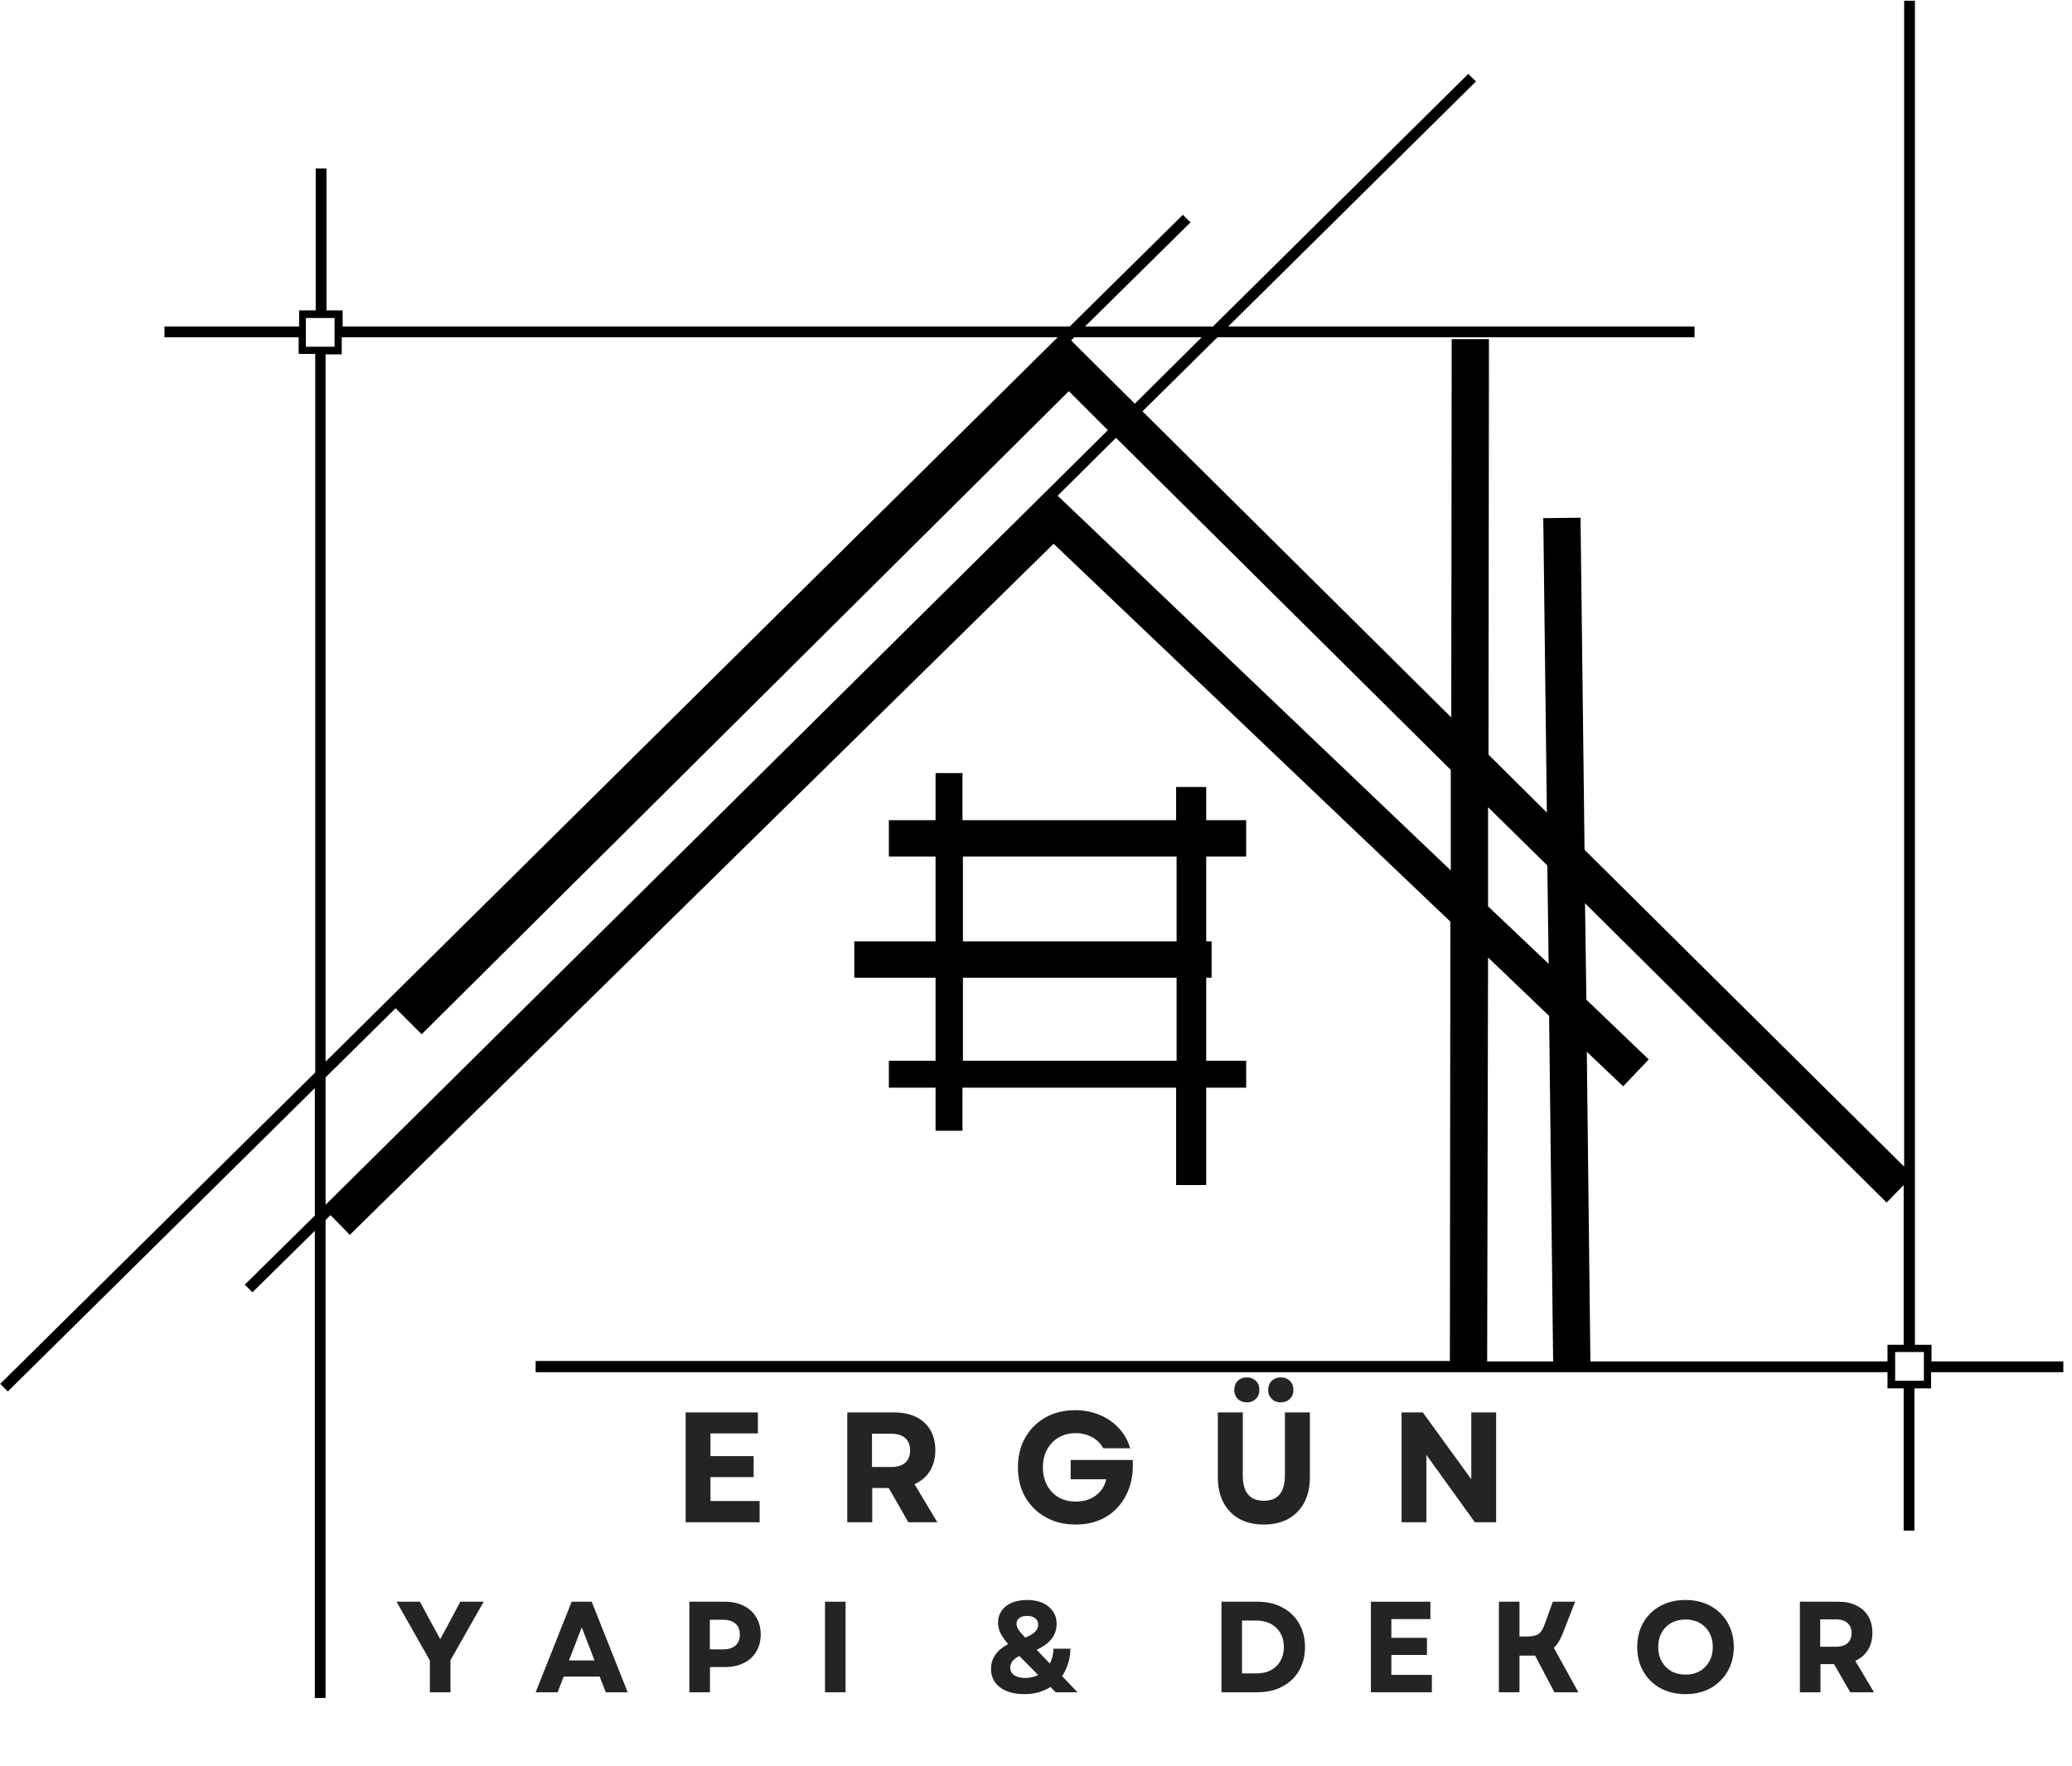
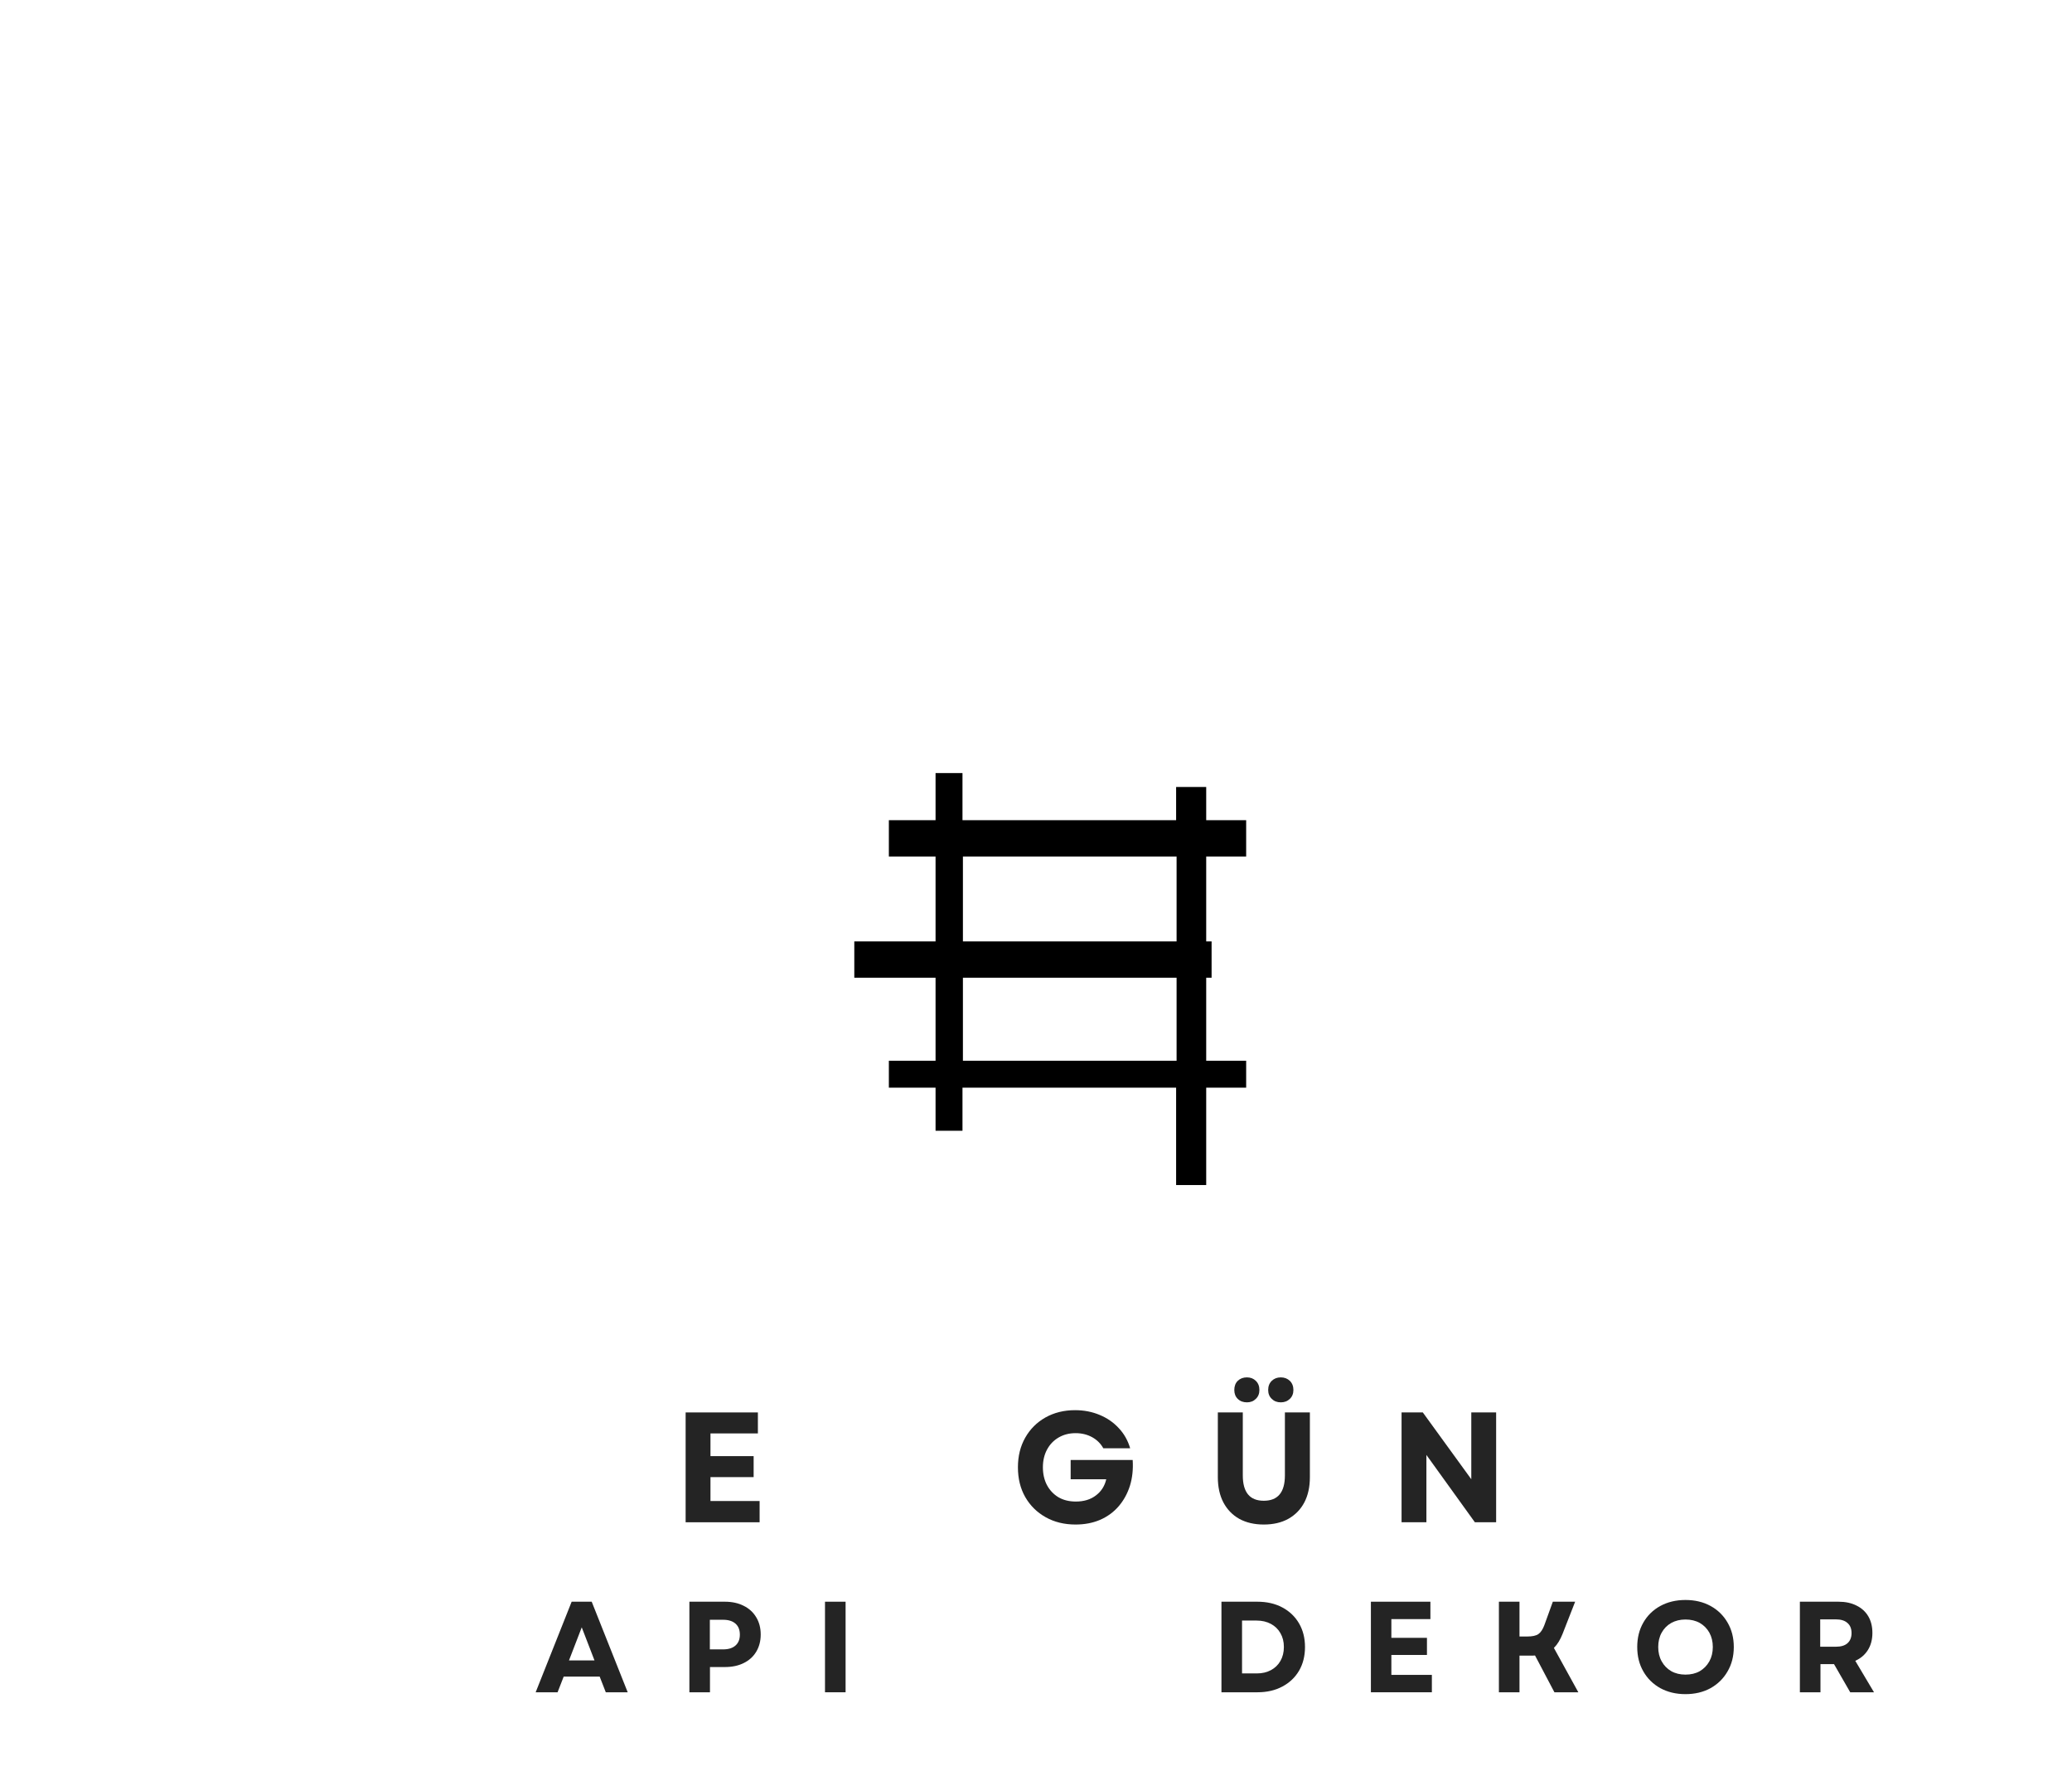
<svg xmlns="http://www.w3.org/2000/svg" width="325" zoomAndPan="magnify" viewBox="0 0 243.75 207.75" height="277" preserveAspectRatio="xMidYMid meet" version="1.0">
  <defs>
    <g />
    <clipPath id="e9fee360cd">
-       <path d="M 0.023 0 L 242.73 0 L 242.73 200 L 0.023 200 Z M 0.023 0 " clip-rule="nonzero" />
-     </clipPath>
+       </clipPath>
  </defs>
  <path fill="#000000" d="M 100.5 110.754 L 100.5 115.031 L 110.059 115.031 L 110.059 124.797 L 104.566 124.797 L 104.566 127.965 L 110.059 127.965 L 110.059 133.035 L 113.227 133.035 L 113.227 127.965 L 138.359 127.965 L 138.359 139.422 L 141.898 139.422 L 141.898 127.965 L 146.598 127.965 L 146.598 124.797 L 141.898 124.797 L 141.898 115.031 L 142.531 115.031 L 142.531 110.754 L 141.898 110.754 L 141.898 100.773 L 146.598 100.773 L 146.598 96.496 L 141.898 96.496 L 141.898 92.59 L 138.359 92.59 L 138.359 96.496 L 113.227 96.496 L 113.227 90.953 L 110.059 90.953 L 110.059 96.496 L 104.566 96.496 L 104.566 100.773 L 110.059 100.773 L 110.059 110.754 Z M 138.414 124.797 L 113.277 124.797 L 113.277 115.031 L 138.414 115.031 Z M 113.277 100.773 L 138.414 100.773 L 138.414 110.754 L 113.277 110.754 Z M 113.277 100.773 " fill-opacity="1" fill-rule="evenodd" />
  <g clip-path="url(#e9fee360cd)">
    <path fill="#000000" d="M 243.012 160.176 L 227.223 160.176 L 227.223 158.219 L 225.27 158.219 L 225.27 0.082 L 224.004 0.082 L 224.004 137.258 L 186.406 99.98 L 185.934 60.91 L 181.551 60.961 L 181.973 95.598 L 175.109 88.789 L 175.16 39.895 L 170.777 39.895 L 170.727 84.406 L 134.398 48.395 L 143.219 39.684 L 199.344 39.684 L 199.344 38.414 L 144.484 38.414 L 173.629 9.586 L 172.734 8.688 L 142.688 38.414 L 127.641 38.414 L 140.051 26.164 L 139.152 25.27 L 125.844 38.414 L 40.309 38.414 L 40.309 36.516 L 38.406 36.516 L 38.406 19.828 L 37.141 19.828 L 37.141 36.516 L 35.188 36.516 L 35.188 38.414 L 19.348 38.414 L 19.348 39.684 L 35.133 39.684 L 35.133 41.637 L 37.086 41.637 L 37.086 126.172 L 0.023 162.812 L 0.918 163.711 L 37.035 128.02 L 37.035 143.016 L 28.797 151.145 L 29.695 152.043 L 37.035 144.809 L 37.035 199.773 L 38.301 199.773 L 38.301 143.543 L 38.883 142.961 L 41.152 145.285 L 123.945 63.973 L 170.621 108.43 L 170.566 160.121 L 63.012 160.121 L 63.012 161.441 L 222.047 161.441 L 222.047 163.344 L 223.949 163.344 L 223.949 180.078 L 225.215 180.078 L 225.215 163.344 L 227.172 163.344 L 227.172 161.441 L 242.957 161.441 L 242.957 160.176 Z M 182.027 101.828 L 182.184 113.395 L 175.055 106.633 L 175.055 94.965 Z M 141.367 39.684 L 133.5 47.496 L 126.004 40.051 L 126.375 39.684 Z M 35.98 37.414 L 39.359 37.414 L 39.359 40.793 L 35.98 40.793 Z M 38.301 41.688 L 40.203 41.688 L 40.203 39.684 L 124.422 39.684 L 38.301 124.902 Z M 38.301 126.75 L 46.539 118.621 L 49.602 121.684 L 125.738 46.02 L 130.332 50.613 L 38.301 141.746 Z M 124.422 58.32 L 131.285 51.512 L 170.672 90.582 L 170.672 102.41 Z M 175.055 112.652 L 182.238 119.52 L 182.711 160.176 L 174.949 160.176 Z M 187.094 160.176 L 186.672 123.742 L 190.949 127.809 L 193.957 124.641 L 186.621 117.617 L 186.461 106.266 L 221.941 141.484 L 223.949 139.422 L 223.949 158.219 L 222.047 158.219 L 222.047 160.176 Z M 226.324 162.445 L 222.945 162.445 L 222.945 159.066 L 226.324 159.066 Z M 226.324 162.445 " fill-opacity="1" fill-rule="evenodd" />
  </g>
  <g fill="#242424" fill-opacity="1">
    <g transform="translate(79.111, 179.097)">
      <g>
        <path d="M 1.547 0 L 1.547 -12.922 L 10.047 -12.922 L 10.047 -10.453 L 4.469 -10.453 L 4.469 -7.781 L 9.547 -7.781 L 9.547 -5.312 L 4.469 -5.312 L 4.469 -2.5 L 10.25 -2.5 L 10.25 0 Z M 1.547 0 " />
      </g>
    </g>
  </g>
  <g fill="#242424" fill-opacity="1">
    <g transform="translate(98.127, 179.097)">
      <g>
-         <path d="M 1.547 0 L 1.547 -12.922 L 7.078 -12.922 C 8.055 -12.922 8.91 -12.742 9.641 -12.391 C 10.367 -12.035 10.926 -11.523 11.312 -10.859 C 11.707 -10.191 11.906 -9.398 11.906 -8.484 C 11.906 -7.535 11.691 -6.719 11.266 -6.031 C 10.836 -5.344 10.234 -4.828 9.453 -4.484 L 12.141 0 L 8.734 0 L 6.422 -4.031 L 4.484 -4.031 L 4.484 0 Z M 4.453 -6.5 L 6.688 -6.5 C 7.414 -6.5 7.973 -6.664 8.359 -7 C 8.742 -7.344 8.938 -7.828 8.938 -8.453 C 8.938 -9.086 8.742 -9.57 8.359 -9.906 C 7.973 -10.25 7.414 -10.422 6.688 -10.422 L 4.453 -10.422 Z M 4.453 -6.5 " />
-       </g>
+         </g>
    </g>
  </g>
  <g fill="#242424" fill-opacity="1">
    <g transform="translate(118.952, 179.097)">
      <g>
        <path d="M 7.578 0.266 C 6.254 0.266 5.082 -0.02 4.062 -0.594 C 3.039 -1.164 2.238 -1.957 1.656 -2.969 C 1.082 -3.977 0.797 -5.145 0.797 -6.469 C 0.797 -7.781 1.082 -8.941 1.656 -9.953 C 2.227 -10.961 3.02 -11.754 4.031 -12.328 C 5.051 -12.898 6.211 -13.188 7.516 -13.188 C 8.566 -13.188 9.535 -13 10.422 -12.625 C 11.305 -12.258 12.055 -11.738 12.672 -11.062 C 13.297 -10.395 13.738 -9.609 14 -8.703 L 10.844 -8.703 C 10.531 -9.266 10.086 -9.703 9.516 -10.016 C 8.941 -10.328 8.297 -10.484 7.578 -10.484 C 6.828 -10.484 6.16 -10.312 5.578 -9.969 C 4.992 -9.625 4.539 -9.148 4.219 -8.547 C 3.895 -7.941 3.734 -7.25 3.734 -6.469 C 3.734 -5.688 3.891 -4.992 4.203 -4.391 C 4.523 -3.785 4.973 -3.305 5.547 -2.953 C 6.129 -2.609 6.816 -2.438 7.609 -2.438 C 8.555 -2.438 9.344 -2.676 9.969 -3.156 C 10.602 -3.633 11.008 -4.27 11.188 -5.062 L 7 -5.062 L 7 -7.328 L 14.297 -7.328 C 14.367 -6.223 14.258 -5.207 13.969 -4.281 C 13.676 -3.363 13.234 -2.562 12.641 -1.875 C 12.047 -1.188 11.316 -0.656 10.453 -0.281 C 9.598 0.082 8.641 0.266 7.578 0.266 Z M 7.578 0.266 " />
      </g>
    </g>
  </g>
  <g fill="#242424" fill-opacity="1">
    <g transform="translate(141.844, 179.097)">
      <g>
        <path d="M 6.828 0.266 C 5.711 0.266 4.75 0.039 3.938 -0.406 C 3.133 -0.863 2.516 -1.504 2.078 -2.328 C 1.641 -3.16 1.422 -4.156 1.422 -5.312 L 1.422 -12.922 L 4.359 -12.922 L 4.359 -5.516 C 4.359 -3.523 5.18 -2.531 6.828 -2.531 C 8.484 -2.531 9.312 -3.523 9.312 -5.516 L 9.312 -12.922 L 12.25 -12.922 L 12.25 -5.312 C 12.25 -4.156 12.031 -3.16 11.594 -2.328 C 11.156 -1.504 10.531 -0.863 9.719 -0.406 C 8.914 0.039 7.953 0.266 6.828 0.266 Z M 3.359 -15.562 C 3.359 -16.008 3.492 -16.367 3.766 -16.641 C 4.047 -16.91 4.406 -17.047 4.844 -17.047 C 5.27 -17.047 5.617 -16.91 5.891 -16.641 C 6.172 -16.367 6.312 -16.008 6.312 -15.562 C 6.312 -15.133 6.172 -14.785 5.891 -14.516 C 5.617 -14.242 5.27 -14.109 4.844 -14.109 C 4.406 -14.109 4.047 -14.242 3.766 -14.516 C 3.492 -14.785 3.359 -15.133 3.359 -15.562 Z M 7.344 -15.562 C 7.344 -16.008 7.484 -16.367 7.766 -16.641 C 8.047 -16.91 8.398 -17.047 8.828 -17.047 C 9.254 -17.047 9.609 -16.91 9.891 -16.641 C 10.172 -16.367 10.312 -16.008 10.312 -15.562 C 10.312 -15.133 10.172 -14.785 9.891 -14.516 C 9.609 -14.242 9.254 -14.109 8.828 -14.109 C 8.398 -14.109 8.047 -14.242 7.766 -14.516 C 7.484 -14.785 7.344 -15.133 7.344 -15.562 Z M 7.344 -15.562 " />
      </g>
    </g>
  </g>
  <g fill="#242424" fill-opacity="1">
    <g transform="translate(163.333, 179.097)">
      <g>
        <path d="M 1.547 0 L 1.547 -12.922 L 4.047 -12.922 L 9.75 -5.062 L 9.75 -12.922 L 12.672 -12.922 L 12.672 0 L 10.172 0 L 4.469 -7.922 L 4.469 0 Z M 1.547 0 " />
      </g>
    </g>
  </g>
  <g fill="#242424" fill-opacity="1">
    <g transform="translate(46.509, 199.099)">
      <g>
-         <path d="M 4.062 0 L 4.062 -3.734 L 0.141 -10.656 L 2.891 -10.656 L 4.219 -8.188 L 5.281 -6.25 L 6.328 -8.188 L 7.641 -10.656 L 10.391 -10.656 L 6.484 -3.766 L 6.484 0 Z M 4.062 0 " />
-       </g>
+         </g>
    </g>
  </g>
  <g fill="#242424" fill-opacity="1">
    <g transform="translate(62.874, 199.099)">
      <g>
        <path d="M 0.141 0 L 4.375 -10.656 L 6.734 -10.656 L 10.969 0 L 8.391 0 L 7.672 -1.844 L 3.438 -1.844 L 2.719 0 Z M 4.062 -3.75 L 7.062 -3.75 L 5.562 -7.641 Z M 4.062 -3.75 " />
      </g>
    </g>
  </g>
  <g fill="#242424" fill-opacity="1">
    <g transform="translate(79.818, 199.099)">
      <g>
        <path d="M 1.281 0 L 1.281 -10.656 L 5.453 -10.656 C 6.305 -10.656 7.047 -10.492 7.672 -10.172 C 8.305 -9.859 8.797 -9.41 9.141 -8.828 C 9.492 -8.254 9.672 -7.578 9.672 -6.797 C 9.672 -6.023 9.492 -5.348 9.141 -4.766 C 8.797 -4.191 8.305 -3.75 7.672 -3.438 C 7.047 -3.125 6.305 -2.969 5.453 -2.969 L 3.703 -2.969 L 3.703 0 Z M 3.688 -5.047 L 5.25 -5.047 C 5.875 -5.047 6.359 -5.195 6.703 -5.5 C 7.047 -5.801 7.219 -6.227 7.219 -6.781 C 7.219 -7.344 7.047 -7.773 6.703 -8.078 C 6.359 -8.379 5.875 -8.531 5.25 -8.531 L 3.688 -8.531 Z M 3.688 -5.047 " />
      </g>
    </g>
  </g>
  <g fill="#242424" fill-opacity="1">
    <g transform="translate(95.772, 199.099)">
      <g>
        <path d="M 1.281 0 L 1.281 -10.656 L 3.703 -10.656 L 3.703 0 Z M 1.281 0 " />
      </g>
    </g>
  </g>
  <g fill="#242424" fill-opacity="1">
    <g transform="translate(106.588, 199.099)">
      <g />
    </g>
  </g>
  <g fill="#242424" fill-opacity="1">
    <g transform="translate(116.005, 199.099)">
      <g>
-         <path d="M 4.516 0.219 C 3.305 0.219 2.348 -0.047 1.641 -0.578 C 0.93 -1.117 0.578 -1.844 0.578 -2.75 C 0.578 -3.988 1.25 -4.961 2.594 -5.672 C 2.188 -6.141 1.883 -6.57 1.688 -6.969 C 1.5 -7.363 1.406 -7.77 1.406 -8.188 C 1.406 -8.727 1.547 -9.195 1.828 -9.594 C 2.109 -10 2.504 -10.312 3.016 -10.531 C 3.535 -10.75 4.141 -10.859 4.828 -10.859 C 5.523 -10.859 6.129 -10.742 6.641 -10.516 C 7.16 -10.285 7.566 -9.957 7.859 -9.531 C 8.148 -9.113 8.297 -8.617 8.297 -8.047 C 8.297 -6.734 7.516 -5.719 5.953 -5 L 7.5 -3.375 C 7.77 -3.895 7.91 -4.477 7.922 -5.125 L 9.922 -5.125 C 9.91 -4.5 9.816 -3.914 9.641 -3.375 C 9.473 -2.832 9.238 -2.344 8.938 -1.906 L 10.75 0 L 8.188 0 L 7.578 -0.625 C 7.16 -0.363 6.695 -0.156 6.188 0 C 5.676 0.145 5.117 0.219 4.516 0.219 Z M 2.844 -2.906 C 2.844 -2.531 2.992 -2.234 3.297 -2.016 C 3.609 -1.797 4.039 -1.688 4.594 -1.688 C 5.145 -1.688 5.656 -1.801 6.125 -2.031 L 3.922 -4.266 C 3.203 -3.93 2.844 -3.477 2.844 -2.906 Z M 3.578 -8.047 C 3.578 -7.859 3.645 -7.645 3.781 -7.406 C 3.926 -7.176 4.195 -6.852 4.594 -6.438 C 5.125 -6.633 5.508 -6.859 5.75 -7.109 C 6 -7.359 6.125 -7.641 6.125 -7.953 C 6.125 -8.285 6.004 -8.539 5.766 -8.719 C 5.535 -8.895 5.219 -8.984 4.812 -8.984 C 4.438 -8.984 4.133 -8.898 3.906 -8.734 C 3.688 -8.566 3.578 -8.336 3.578 -8.047 Z M 3.578 -8.047 " />
-       </g>
+         </g>
    </g>
  </g>
  <g fill="#242424" fill-opacity="1">
    <g transform="translate(132.994, 199.099)">
      <g />
    </g>
  </g>
  <g fill="#242424" fill-opacity="1">
    <g transform="translate(142.411, 199.099)">
      <g>
        <path d="M 1.281 0 L 1.281 -10.656 L 5.5 -10.656 C 6.625 -10.656 7.602 -10.43 8.438 -9.984 C 9.281 -9.535 9.938 -8.91 10.406 -8.109 C 10.875 -7.305 11.109 -6.379 11.109 -5.328 C 11.109 -4.266 10.875 -3.332 10.406 -2.531 C 9.938 -1.738 9.281 -1.117 8.438 -0.672 C 7.602 -0.223 6.625 0 5.5 0 Z M 3.703 -2.219 L 5.453 -2.219 C 6.078 -2.219 6.629 -2.348 7.109 -2.609 C 7.586 -2.867 7.957 -3.227 8.219 -3.688 C 8.488 -4.156 8.625 -4.703 8.625 -5.328 C 8.625 -5.953 8.488 -6.492 8.219 -6.953 C 7.957 -7.422 7.582 -7.785 7.094 -8.047 C 6.613 -8.305 6.055 -8.438 5.422 -8.438 L 3.703 -8.438 Z M 3.703 -2.219 " />
      </g>
    </g>
  </g>
  <g fill="#242424" fill-opacity="1">
    <g transform="translate(159.992, 199.099)">
      <g>
        <path d="M 1.281 0 L 1.281 -10.656 L 8.281 -10.656 L 8.281 -8.609 L 3.688 -8.609 L 3.688 -6.406 L 7.875 -6.406 L 7.875 -4.391 L 3.688 -4.391 L 3.688 -2.047 L 8.453 -2.047 L 8.453 0 Z M 1.281 0 " />
      </g>
    </g>
  </g>
  <g fill="#242424" fill-opacity="1">
    <g transform="translate(175.05, 199.099)">
      <g>
        <path d="M 1.281 0 L 1.281 -10.656 L 3.703 -10.656 L 3.703 -6.562 L 4.609 -6.562 C 5.211 -6.562 5.648 -6.656 5.922 -6.844 C 6.203 -7.039 6.438 -7.391 6.625 -7.891 L 7.625 -10.656 L 10.25 -10.656 L 8.766 -6.859 C 8.629 -6.516 8.477 -6.207 8.312 -5.938 C 8.145 -5.664 7.957 -5.426 7.75 -5.219 L 10.625 0 L 7.812 0 L 5.531 -4.328 C 5.438 -4.316 5.344 -4.312 5.25 -4.312 C 5.164 -4.312 5.07 -4.312 4.969 -4.312 L 3.703 -4.312 L 3.703 0 Z M 1.281 0 " />
      </g>
    </g>
  </g>
  <g fill="#242424" fill-opacity="1">
    <g transform="translate(191.948, 199.099)">
      <g>
        <path d="M 6.328 0.219 C 5.223 0.219 4.238 -0.016 3.375 -0.484 C 2.52 -0.961 1.852 -1.617 1.375 -2.453 C 0.895 -3.285 0.656 -4.242 0.656 -5.328 C 0.656 -6.41 0.895 -7.367 1.375 -8.203 C 1.852 -9.035 2.52 -9.688 3.375 -10.156 C 4.238 -10.625 5.223 -10.859 6.328 -10.859 C 7.441 -10.859 8.426 -10.625 9.281 -10.156 C 10.133 -9.688 10.801 -9.035 11.281 -8.203 C 11.77 -7.367 12.016 -6.41 12.016 -5.328 C 12.016 -4.242 11.77 -3.285 11.281 -2.453 C 10.801 -1.617 10.133 -0.961 9.281 -0.484 C 8.426 -0.016 7.441 0.219 6.328 0.219 Z M 3.125 -5.328 C 3.125 -4.691 3.258 -4.129 3.531 -3.641 C 3.801 -3.148 4.176 -2.766 4.656 -2.484 C 5.145 -2.211 5.703 -2.078 6.328 -2.078 C 6.973 -2.078 7.535 -2.211 8.016 -2.484 C 8.492 -2.766 8.867 -3.148 9.141 -3.641 C 9.41 -4.129 9.547 -4.691 9.547 -5.328 C 9.547 -5.961 9.41 -6.523 9.141 -7.016 C 8.867 -7.504 8.492 -7.883 8.016 -8.156 C 7.535 -8.426 6.973 -8.562 6.328 -8.562 C 5.703 -8.562 5.145 -8.426 4.656 -8.156 C 4.176 -7.883 3.801 -7.504 3.531 -7.016 C 3.258 -6.523 3.125 -5.961 3.125 -5.328 Z M 3.125 -5.328 " />
      </g>
    </g>
  </g>
  <g fill="#242424" fill-opacity="1">
    <g transform="translate(210.457, 199.099)">
      <g>
        <path d="M 1.281 0 L 1.281 -10.656 L 5.828 -10.656 C 6.641 -10.656 7.344 -10.504 7.938 -10.203 C 8.539 -9.91 9.004 -9.488 9.328 -8.938 C 9.648 -8.395 9.812 -7.742 9.812 -6.984 C 9.812 -6.203 9.633 -5.531 9.281 -4.969 C 8.926 -4.406 8.43 -3.984 7.797 -3.703 L 10 0 L 7.203 0 L 5.297 -3.312 L 3.703 -3.312 L 3.703 0 Z M 3.672 -5.359 L 5.516 -5.359 C 6.109 -5.359 6.562 -5.492 6.875 -5.766 C 7.195 -6.047 7.359 -6.445 7.359 -6.969 C 7.359 -7.488 7.195 -7.883 6.875 -8.156 C 6.562 -8.438 6.109 -8.578 5.516 -8.578 L 3.672 -8.578 Z M 3.672 -5.359 " />
      </g>
    </g>
  </g>
</svg>